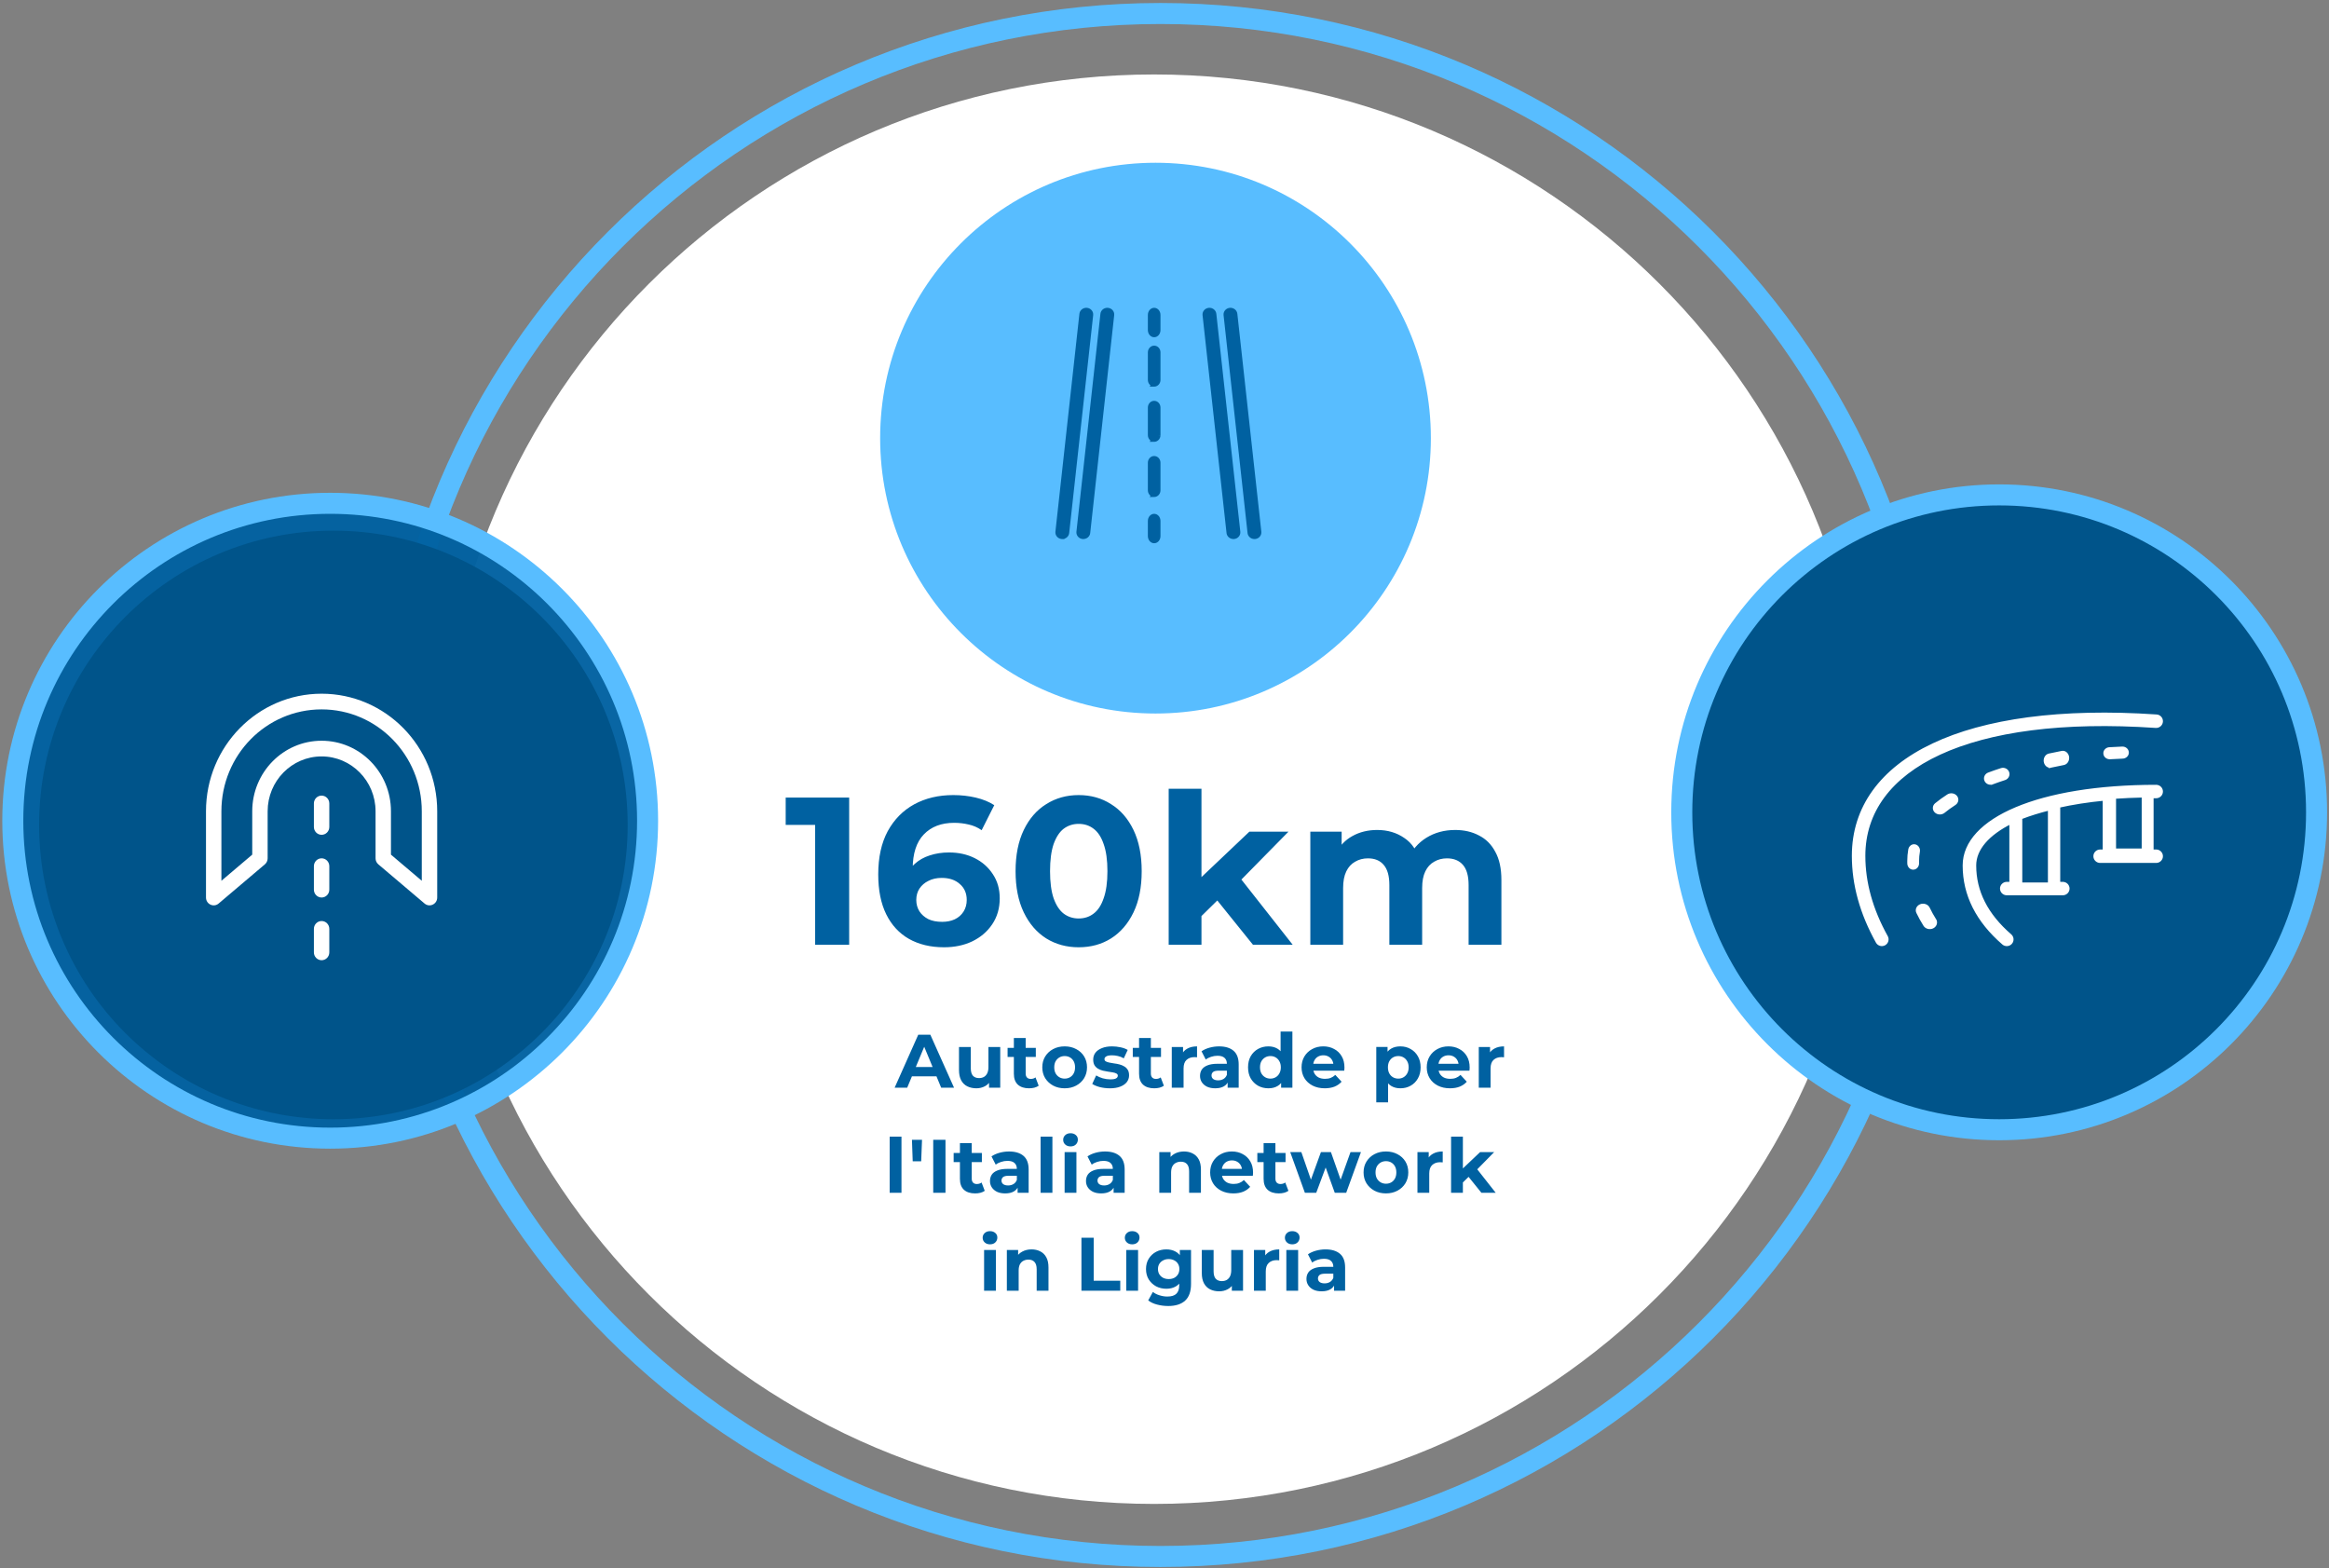
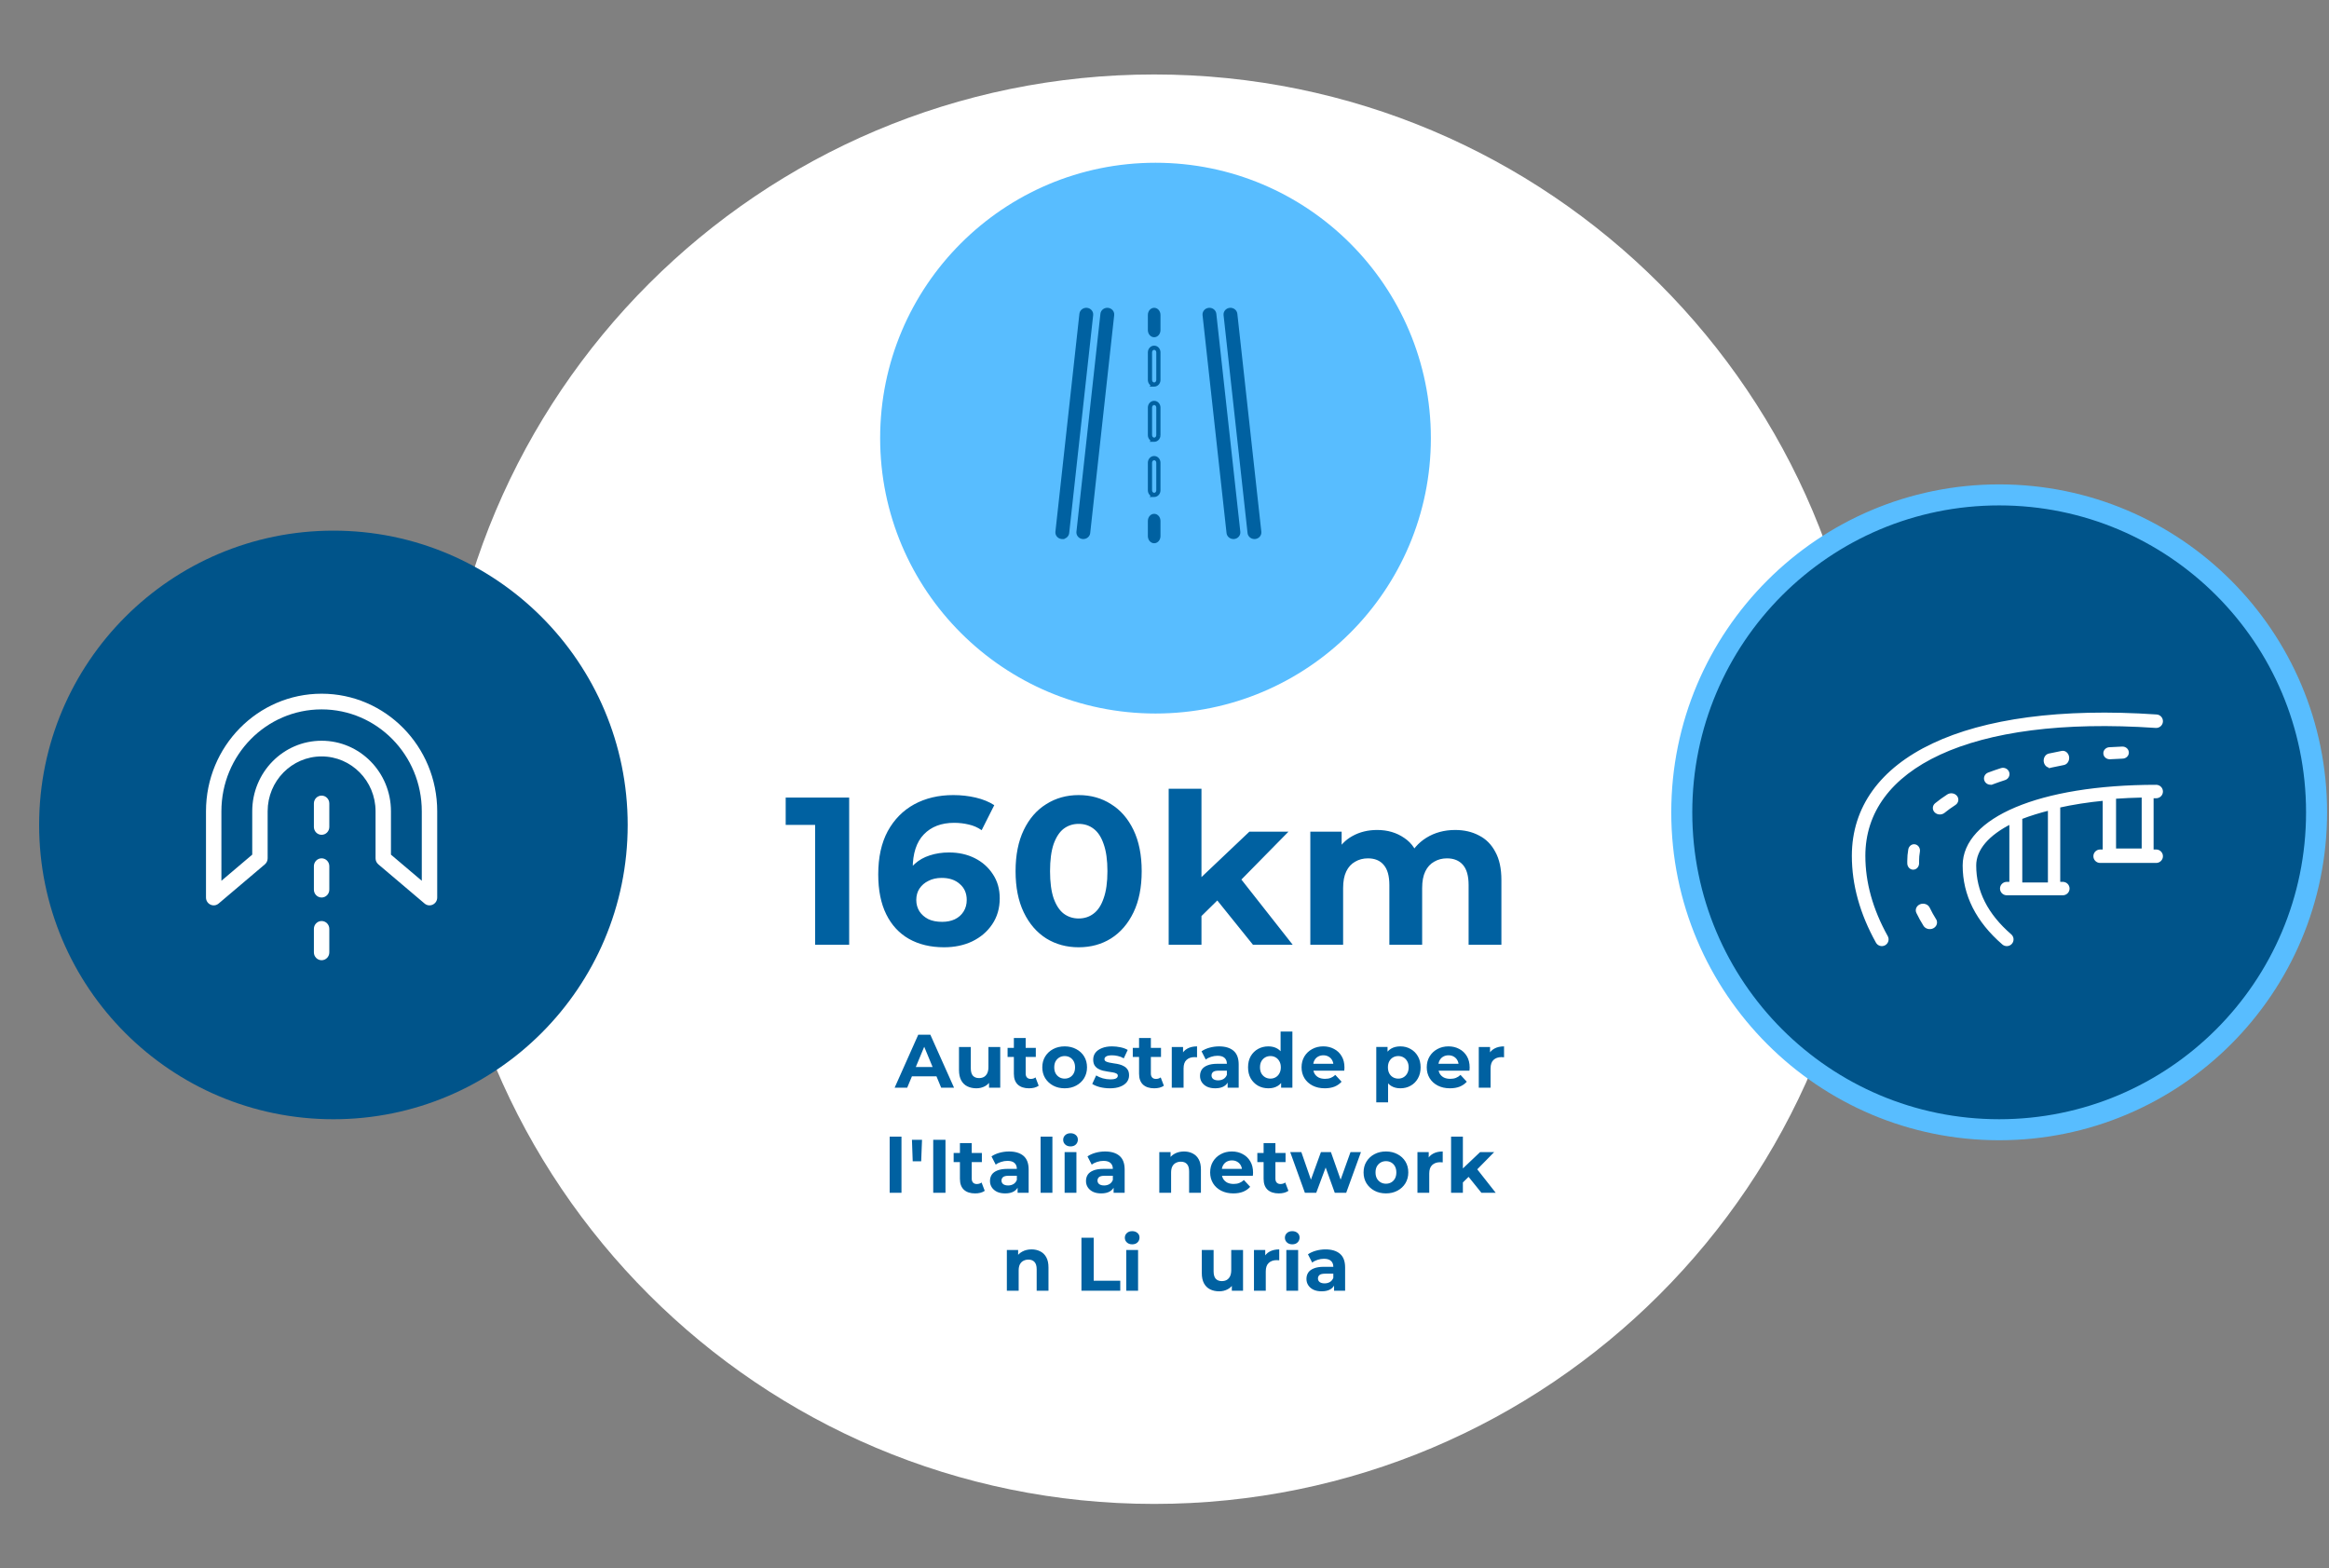
<svg xmlns="http://www.w3.org/2000/svg" fill="none" height="373" viewBox="0 0 554 373" width="554">
  <rect x="0" y="0" width="554" height="373" fill="#808080" stroke="none" />
  <clipPath id="a">
    <path d="m0 0h554v373h-554z" />
  </clipPath>
  <g clip-path="url(#a)">
    <path d="m274.543 357.712c93.888 0 170-76.112 170-170 0-93.888-76.112-170-170-170s-170 76.112-170 170c0 93.888 76.112 170 170 170z" fill="#fff" />
    <path d="m274.86 169.712c36.175 0 65.5-29.325 65.5-65.5 0-36.175-29.325-65.5-65.5-65.5s-65.5 29.325-65.5 65.5c0 36.175 29.325 65.5 65.5 65.5z" fill="#58bdff" />
    <path clip-rule="evenodd" d="m298.395 127.712c-.587.003-1.081-.419-1.141-.972l-5.706-51.835c-.062-.597.397-1.129 1.027-1.188.631-.059 1.193.375 1.256.972l5.706 51.835c.031.286-.06.572-.251.796-.194.224-.474.365-.776.392z" fill="#0061a1" fill-rule="evenodd" stroke="#0061a1" />
    <path clip-rule="evenodd" d="m293.395 127.712c-.587.003-1.081-.419-1.141-.972l-5.706-51.835c-.062-.597.397-1.129 1.027-1.188.631-.059 1.193.375 1.256.972l5.706 51.835c.031.286-.06.572-.251.796-.194.224-.474.365-.776.392z" fill="#0061a1" fill-rule="evenodd" stroke="#0061a1" />
    <path clip-rule="evenodd" d="m257.69 127.712h-.114c-.303-.027-.582-.167-.776-.392-.191-.224-.283-.51-.251-.796l5.705-51.834c.029-.286.177-.551.414-.734.237-.181.539-.267.842-.237.302.027.582.167.776.391.191.224.282.51.251.796l-5.706 51.834c-.06.553-.553.975-1.141.972z" fill="#0061a1" fill-rule="evenodd" stroke="#0061a1" />
    <path clip-rule="evenodd" d="m252.69 127.712h-.114c-.303-.027-.582-.168-.776-.392-.191-.224-.283-.51-.251-.796l5.706-51.835c.062-.597.624-1.031 1.255-.972.63.059 1.09.591 1.027 1.188l-5.706 51.835c-.06.553-.553.975-1.141.972z" fill="#0061a1" fill-rule="evenodd" stroke="#0061a1" />
    <path clip-rule="evenodd" d="m274.543 128.712c-.553 0-1-.537-1-1.2v-3.6c0-.663.447-1.2 1-1.2.552 0 1 .537 1 1.2v3.6c0 .318-.105.624-.293.849-.187.225-.442.351-.707.351z" fill="#0061a1" fill-rule="evenodd" stroke="#0061a1" />
-     <path clip-rule="evenodd" d="m274.543 117.712c-.553 0-1-.49-1-1.094v-6.562c0-.605.447-1.094 1-1.094.552 0 1 .489 1 1.094v6.562c0 .29-.105.569-.293.774-.187.205-.442.32-.707.32zm0-13.125c-.553 0-1-.49-1-1.094v-6.562c0-.604.447-1.094 1-1.094.552 0 1 .489 1 1.094v6.562c0 .29-.105.569-.293.774-.187.205-.442.32-.707.32zm0-13.125c-.553 0-1-.489-1-1.094v-6.562c0-.604.447-1.094 1-1.094.552 0 1 .489 1 1.094v6.562c0 .29-.105.569-.293.774-.187.205-.442.32-.707.32z" fill="#0061a1" fill-rule="evenodd" />
    <path d="m274.543 117.712.376.329.726-.829h-1.102zm0 0-.377-.329-.725.829h1.102zm0-13.125.376.329.726-.829h-1.102zm0 0-.377-.329-.725.829h1.102zm0-13.125.376.329.726-.829h-1.102zm0 0-.377-.329-.725.829h1.102zm0 25.75c-.235 0-.5-.223-.5-.594h-1c0 .837.63 1.594 1.5 1.594zm-.5-.594v-6.562h-1v6.562zm0-6.562c0-.372.265-.594.5-.594v-1c-.87 0-1.5.756-1.5 1.594zm.5-.594c.235 0 .5.222.5.594h1c0-.838-.63-1.594-1.5-1.594zm.5.594v6.562h1v-6.562zm0 6.562c0 .172-.063.329-.162.437l.738.674c.276-.302.424-.703.424-1.111zm-.162.437c-.097.106-.22.157-.338.157v1c.412 0 .799-.179 1.076-.483zm-.338-12.968c-.235 0-.5-.223-.5-.594h-1c0 .837.63 1.594 1.5 1.594zm-.5-.594v-6.562h-1v6.562zm0-6.562c0-.371.265-.594.5-.594v-1c-.87 0-1.5.756-1.5 1.594zm.5-.594c.235 0 .5.223.5.594h1c0-.837-.63-1.594-1.5-1.594zm.5.594v6.562h1v-6.562zm0 6.562c0 .172-.063.329-.162.437l.738.674c.276-.302.424-.703.424-1.111zm-.162.437c-.097.106-.22.157-.338.157v1c.412 0 .799-.179 1.076-.483zm-.338-12.968c-.235 0-.5-.223-.5-.594h-1c0 .837.63 1.594 1.5 1.594zm-.5-.594v-6.562h-1v6.562zm0-6.562c0-.371.265-.594.5-.594v-1c-.87 0-1.5.756-1.5 1.594zm.5-.594c.235 0 .5.223.5.594h1c0-.837-.63-1.594-1.5-1.594zm.5.594v6.562h1v-6.562zm0 6.562c0 .172-.063.328-.162.436l.738.675c.276-.302.424-.703.424-1.111zm-.162.436c-.097.106-.22.157-.338.157v1c.412 0 .799-.179 1.076-.482z" fill="#0061a1" />
    <path clip-rule="evenodd" d="m274.543 79.712c-.553 0-1-.537-1-1.2v-3.6c0-.663.447-1.2 1-1.2.552 0 1 .537 1 1.2v3.6c0 .318-.105.624-.293.849-.187.225-.442.351-.707.351z" fill="#0061a1" fill-rule="evenodd" stroke="#0061a1" />
-     <path d="m276.043 370.212c101.344 0 183.5-82.156 183.5-183.5 0-101.344-82.156-183.5-183.5-183.5s-183.5 82.156-183.5 183.5c0 101.344 82.156 183.5 183.5 183.5z" stroke="#58bdff" stroke-width="5" />
    <path d="m478.172 266.214c38.66 0 70-31.34 70-70s-31.34-70-70-70-70 31.34-70 70 31.34 70 70 70z" fill="#00548a" />
    <path d="m475.543 268.712c41.697 0 75.5-33.802 75.5-75.5 0-41.697-33.803-75.5-75.5-75.5s-75.5 33.803-75.5 75.5c0 41.698 33.803 75.5 75.5 75.5z" fill="#00548a" stroke="#58bdff" stroke-width="5" />
    <path clip-rule="evenodd" d="m500.673 202.556v-12.629c-4.053.388-7.767.974-11.102 1.725v18.6h1.111c.613 0 1.108.49 1.108 1.097 0 .609-.495 1.099-1.108 1.099h-13.327c-.612 0-1.111-.49-1.111-1.099 0-.607.499-1.097 1.111-1.097h1.111v-14.856c-5.754 2.845-8.883 6.486-8.883 10.459 0 6.262 2.811 11.83 8.503 16.758.463.4.509 1.094.106 1.553-.404.456-1.105.501-1.566.102-6.156-5.33-9.265-11.485-9.265-18.413 0-10.799 17.595-18.685 45.528-18.685.613 0 1.111.493 1.111 1.099 0 .607-.498 1.1-1.111 1.1-.372 0-.741 0-1.111.003v13.185h1.111c.613 0 1.111.493 1.111 1.099 0 .607-.498 1.1-1.111 1.1h-13.324c-.615 0-1.111-.494-1.111-1.1s.496-1.099 1.111-1.099zm-13.034-10.336c-2.538.625-4.84 1.341-6.899 2.134l-.198.108v15.938h7.097zm15.208-2.711v12.811h7.097v-13.13c-2.449.054-4.815.158-7.097.319zm-54.245 33.392c.297.532.106 1.204-.427 1.5-.537.296-1.21.105-1.506-.43-3.776-6.783-5.669-13.589-5.669-20.409 0-22.766 26.337-36.225 71.971-33.119.607.04 1.069.566 1.026 1.176-.04.609-.57 1.067-1.177 1.027-44.53-3.031-69.607 9.784-69.607 30.916 0 6.43 1.79 12.872 5.389 19.339zm11.511-3.993c.325.521.107 1.175-.487 1.46s-1.337.094-1.662-.427c-.619-.988-1.172-1.988-1.659-2.999-.262-.546.028-1.177.651-1.407.626-.23 1.343.025 1.608.57.452.945.971 1.878 1.549 2.803zm-4.118-13.58c.011.558-.386 1.019-.885 1.032-.502.01-.915-.433-.925-.991-.004-.192-.004-.383-.004-.576 0-.902.077-1.79.233-2.669.098-.547.574-.902 1.065-.795.49.11.81.641.712 1.189-.133.748-.201 1.506-.201 2.275 0 .178.002.357.005.535zm6.237-12.374c-.474.39-1.218.363-1.657-.056-.438-.422-.411-1.076.067-1.464.865-.705 1.805-1.388 2.827-2.045.524-.337 1.255-.235 1.64.227.381.462.266 1.108-.258 1.447-.946.612-1.82 1.242-2.619 1.891zm11.64-6.865c-.539.204-1.153-.046-1.367-.559-.214-.512.049-1.095.589-1.298.974-.366 1.977-.716 3.016-1.049.551-.177 1.148.103 1.335.626.185.523-.111 1.09-.662 1.268-1.003.322-1.975.659-2.911 1.012zm13.967-3.99c-.554.124-1.09-.305-1.195-.957-.108-.652.256-1.285.812-1.409 1-.227 2.018-.435 3.055-.628.559-.105 1.084.345 1.171 1 .087.658-.293 1.273-.852 1.379-1.013.189-2.013.394-2.991.615zm14.063-2.001c-.56.036-1.044-.354-1.08-.87-.037-.516.384-.959.944-.995 1.011-.06 2.031-.113 3.065-.152.56-.024 1.033.376 1.057.892.024.518-.411.951-.971.975-1.015.039-2.023.089-3.015.15z" fill="#fff" fill-rule="evenodd" />
    <path d="m500.673 202.556.001.5.499-.001v-.499zm0-12.629h.5v-.551l-.547.053zm-11.102 1.725-.109-.488-.391.088v.4zm0 18.6h-.5v.5h.5zm-11.105 0v.5h.5v-.5zm0-14.856h.5v-.805l-.722.357zm-.38 27.217-.328.378.001.001zm.106 1.553.374.331.001-.001zm33.586-34.794-.003-.5-.497.004v.496zm0 13.185h-.5v.5h.5zm-12.213 0v.5h.001zm-11.926-10.337h.5v-.638l-.62.153zm-6.899 2.134-.18-.467-.031.012-.029.016zm-.198.108-.24-.438-.26.142v.296zm0 15.938h-.5v.5h.5zm7.097 0v.5h.5v-.5zm15.208-8.08h-.5v.5h.5zm7.097 0v.5h.5v-.5zm0-13.13h.5v-.511l-.511.011zm-7.097.32h-.5v.536l.535-.037zm-54.245 33.391.437-.244-.279-.501-.459.346zm-.427 1.5.241.438.001-.001zm-1.506-.43.437-.242v-.001zm67.328-52.352-.499-.036v.003zm-65.395 51.282-.437.243.279.502.459-.346zm11.511-3.993-.449-.22-.122.25.147.235zm-1.549-2.803.451-.216-.001-.002zm1.549 2.803.449.22.122-.249-.147-.236zm-4.118-13.58.499-.011-.01-.489h-.489zm-.885 1.032.01.5h.003zm-.925-.991.5-.008v-.004zm.229-3.245-.492-.088v.001zm1.065-.795.109-.488h-.003zm.516 3.999-.5.006.006.494h.494zm6.237-12.374v-.5h-.179l-.138.113zm-1.657-.056-.347.36.002.001zm.067-1.464.314.389.002-.001zm4.467-1.818.385-.319-.001-.001zm-2.877 3.338v.5h.178l.138-.112zm11.64-6.865.409-.288-.223-.316-.362.136zm-.778-1.857-.176-.468h-.001zm3.016-1.049.153.477.001-.001zm1.335.626.472-.166-.001-.002zm-.662 1.268.153.476h.001zm-2.911 1.012-.408.289.223.316.362-.137zm13.967-3.99h.5v-.625l-.61.137zm-1.195-.957.494-.08-.001-.002zm.812-1.409.109.488.002-.001zm3.055-.628.091.492h.002zm.319 2.379.092.491h.001zm-2.991.615h-.5v.625l.61-.138zm14.063-2.001.033.499.467-.031v-.468zm-.136-1.865-.029-.499h-.003zm3.065-.152.018.5h.003zm.086 1.867.019.5h.003zm-3.015.15-.03-.499-.47.028v.471zm-.729 22.458v-12.629h-1v12.629zm-.547-13.127c-4.073.39-7.807.979-11.164 1.735l.219.976c3.312-.746 7.005-1.329 11.04-1.716zm-11.555 2.223v18.6h1v-18.6zm.5 19.1h1.111v-1h-1.111zm1.111 0c.342 0 .608.271.608.597h1c0-.887-.724-1.597-1.608-1.597zm.608.597c0 .329-.267.599-.608.599v1c.885 0 1.608-.71 1.608-1.599zm-.608.599h-13.327v1h13.327zm-13.327 0c-.342 0-.611-.272-.611-.599h-1c0 .891.728 1.599 1.611 1.599zm-.611-.599c0-.324.268-.597.611-.597v-1c-.882 0-1.611.708-1.611 1.597zm.611-.597h1.111v-1h-1.111zm1.611-.5v-14.856h-1v14.856zm-.722-15.304c-5.807 2.871-9.161 6.641-9.161 10.907h1c0-3.68 2.903-7.192 8.605-10.011zm-9.161 10.907c0 6.436 2.897 12.134 8.675 17.136l.655-.756c-5.605-4.853-8.33-10.291-8.33-16.38zm8.676 17.137c.252.217.278.592.057.844l.751.66c.586-.667.521-1.68-.155-2.262zm.058.843c-.221.25-.609.276-.864.055l-.655.756c.667.578 1.682.514 2.268-.149zm-.864.055c-6.067-5.254-9.092-11.278-9.092-18.035h-1c0 7.1 3.194 13.385 9.437 18.791zm-9.092-18.035c0-5.086 4.147-9.633 11.983-12.931 7.808-3.287 19.117-5.254 33.045-5.254v-1c-14.005 0-25.459 1.976-33.433 5.332-7.944 3.344-12.595 8.14-12.595 13.853zm45.028-18.185c.342 0 .611.274.611.599h1c0-.887-.727-1.599-1.611-1.599zm.611.599c0 .326-.269.6-.611.6v1c.884 0 1.611-.712 1.611-1.6zm-.611.6c-.372 0-.743 0-1.114.003l.007 1c.367-.003.735-.003 1.107-.003zm-1.611.503v13.185h1v-13.185zm.5 13.685h1.111v-1h-1.111zm1.111 0c.342 0 .611.274.611.599h1c0-.887-.727-1.599-1.611-1.599zm.611.599c0 .326-.269.6-.611.6v1c.884 0 1.611-.713 1.611-1.6zm-.611.6h-13.324v1h13.324zm-13.324 0c-.343 0-.611-.274-.611-.6h-1c0 .887.724 1.6 1.611 1.6zm-.611-.6c0-.326.268-.599.611-.599v-1c-.887 0-1.611.713-1.611 1.599zm.612-.599 1.108-.001-.001-1-1.108.001zm-12.047-11.322c-2.555.629-4.878 1.351-6.959 2.152l.36.934c2.036-.785 4.318-1.495 6.838-2.115zm-7.019 2.18-.198.109.48.877.198-.108zm-.458.547v15.938h1v-15.938zm.5 16.438h7.097v-1h-7.097zm7.597-.5v-18.18h-1v18.18zm14.208-20.89v12.81h1v-12.811zm.5 13.31h7.097v-1h-7.097zm7.597-.5v-13.13h-1v13.13zm-.511-13.63c-2.456.054-4.831.159-7.121.321l.07.998c2.273-.161 4.631-.265 7.073-.319zm-61.768 34.454c.163.291.058.658-.233.82l.485.874c.775-.43 1.053-1.407.622-2.181zm-.232.819c-.297.164-.665.057-.827-.234l-.874.484c.431.779 1.409 1.054 2.184.626zm-.827-.235c-3.74-6.72-5.606-13.442-5.606-20.166h-1c0 6.917 1.921 13.805 5.732 20.652zm-5.606-20.166c0-11.145 6.428-20.049 18.587-25.81 12.18-5.771 30.076-8.36 52.85-6.81l.068-.998c-22.861-1.556-40.95 1.031-53.346 6.904-12.418 5.884-19.159 15.092-19.159 26.714zm71.437-32.62c.332.022.585.31.561.641l.998.071c.062-.887-.61-1.652-1.493-1.71zm.561.644c-.021.33-.31.583-.646.561l-.066.998c.879.058 1.652-.605 1.71-1.494zm-.644.561c-22.308-1.518-39.804.926-51.746 6.442-11.962 5.524-18.395 14.162-18.395 24.973h1c0-10.321 6.105-18.657 17.814-24.065 11.729-5.418 29.036-7.865 51.259-6.352zm-70.141 31.415c0 6.527 1.818 13.052 5.452 19.582l.874-.486c-3.564-6.404-5.326-12.763-5.326-19.096zm16.976 15.611c.147.235.083.57-.279.744l.433.902c.826-.397 1.198-1.369.694-2.176zm-.279.744c-.39.187-.846.041-1.022-.241l-.848.53c.475.76 1.504.996 2.303.613zm-1.022-.241c-.61-.974-1.154-1.957-1.633-2.951l-.901.433c.495 1.028 1.057 2.045 1.686 3.049zm-1.633-2.951c-.114-.238-.018-.577.374-.721l-.346-.939c-.854.315-1.339 1.24-.929 2.093zm.373-.721c.421-.155.85.038.987.32l.899-.437c-.394-.81-1.4-1.127-2.231-.822zm.985.317c.461.963.989 1.913 1.576 2.852l.848-.53c-.57-.911-1.079-1.828-1.522-2.754zm-2.618-10.983c.007.334-.222.518-.398.522l.026 1c.823-.022 1.388-.761 1.371-1.543zm-.396.522c-.176.004-.408-.166-.414-.499l-1 .017c.013.783.607 1.499 1.435 1.482zm-.414-.503c-.004-.186-.004-.37-.004-.564h-1c0 .192 0 .389.004.589zm-.004-.564c0-.873.074-1.732.225-2.581l-.984-.175c-.162.908-.241 1.826-.241 2.756zm.225-2.581c.057-.318.3-.431.466-.394l.213-.977c-.814-.178-1.524.419-1.663 1.195zm.464-.395c.187.042.387.286.328.613l.985.176c.137-.768-.303-1.588-1.095-1.765zm.328.613c-.138.777-.208 1.565-.208 2.363h1c0-.739.065-1.468.193-2.188zm-.208 2.363c0 .181.002.365.005.541l.999-.013c-.002-.178-.004-.354-.004-.528zm6.425-12.226c-.281.232-.741.212-.994-.031l-.691.723c.623.596 1.652.63 2.32.081zm-.993-.029c-.221-.213-.211-.516.034-.715l-.629-.777c-.71.575-.755 1.581-.099 2.212zm.036-.716c.85-.693 1.775-1.366 2.782-2.013l-.541-.841c-1.038.667-1.993 1.362-2.873 2.079zm2.782-2.013c.322-.207.77-.131.984.126l.769-.639c-.554-.667-1.57-.794-2.294-.328zm.983.125c.176.214.148.52-.144.71l.544.839c.755-.489.957-1.476.371-2.186zm-.143.709c-.96.62-1.849 1.261-2.663 1.923l.631.776c.783-.636 1.642-1.256 2.575-1.859zm9.116-5.022c-.305.115-.626-.036-.73-.284l-.922.386c.325.778 1.23 1.126 2.005.834zm-.73-.284c-.098-.235.013-.527.304-.637l-.353-.936c-.788.297-1.203 1.169-.873 1.959zm.304-.637c.966-.363 1.962-.711 2.993-1.04l-.305-.953c-1.047.335-2.059.688-3.04 1.057zm2.994-1.041c.31-.1.62.066.71.319l.942-.337c-.284-.793-1.168-1.189-1.959-.933zm.71.317c.084.238-.042.527-.344.625l.307.952c.799-.258 1.264-1.102.98-1.91zm-.344.625c-1.011.324-1.99.664-2.934 1.02l.353.936c.927-.35 1.891-.684 2.887-1.004zm11.099-2.99c-.199.045-.519-.101-.591-.549l-.988.16c.139.857.89 1.568 1.798 1.365zm-.592-.551c-.075-.456.192-.787.428-.839l-.217-.976c-.877.195-1.338 1.132-1.197 1.979zm.43-.84c.993-.225 2.004-.432 3.035-.623l-.182-.983c-1.043.193-2.067.403-3.074.631zm3.037-.623c.203-.039.522.122.582.574l.992-.131c-.114-.858-.844-1.599-1.76-1.426zm.582.574c.062.464-.213.777-.449.822l.186.982c.883-.167 1.367-1.083 1.255-1.935zm-.448.821c-1.018.191-2.024.397-3.009.619l.22.975c.972-.219 1.966-.422 2.973-.611zm11.132-1.393c-.324.021-.535-.202-.55-.407l-.997.071c.059.827.815 1.385 1.612 1.334zm-.55-.407c-.014-.2.155-.439.479-.46l-.065-.998c-.796.051-1.47.698-1.411 1.529zm.476-.46c1.008-.06 2.024-.113 3.053-.151l-.037-1c-1.038.039-2.063.092-3.075.153zm3.056-.151c.324-.014.527.211.536.414l.999-.045c-.037-.828-.781-1.403-1.578-1.368zm.536.414c.01.202-.168.44-.492.454l.043.999c.795-.034 1.486-.664 1.448-1.498zm-.49.454c-1.019.038-2.031.089-3.026.15l.061.998c.988-.06 1.992-.111 3.003-.149z" fill="#fff" />
-     <path d="m78.543 270.712c41.697 0 75.5-33.802 75.5-75.5 0-41.697-33.803-75.5-75.5-75.5-41.697 0-75.5 33.803-75.5 75.5 0 41.698 33.802 75.5 75.5 75.5z" fill="#0061a1" fill-opacity=".963" stroke="#58bdff" stroke-width="5" />
    <path d="m79.308 266.215c38.66 0 70-31.34 70-70s-31.34-70-70-70c-38.66 0-70 31.34-70 70s31.34 70 70 70z" fill="#00548a" />
    <path clip-rule="evenodd" d="m52.007 214.907c-1.196 1.013-3.007.149-3.007-1.433v-20.508c0-15.444 12.311-27.966 27.5-27.966s27.5 12.522 27.5 27.966v20.508c0 1.582-1.812 2.446-3.007 1.433l-10.999-9.322c-.419-.355-.66-.88-.66-1.432v-11.187c0-7.208-5.746-13.049-12.835-13.049-7.088 0-12.835 5.841-12.835 13.049v11.187c0 .552-.241 1.077-.66 1.432zm.66-5.413 7.334-6.215v-10.313c0-9.266 7.385-16.779 16.499-16.779s16.499 7.513 16.499 16.779v10.313l7.334 6.215v-16.528c0-13.386-10.67-24.236-23.833-24.236s-23.833 10.85-23.833 24.236zm25.667 17.031c0 1.03-.821 1.865-1.833 1.865-1.013 0-1.833-.835-1.833-1.865v-5.593c0-1.03.821-1.865 1.833-1.865 1.013 0 1.833.835 1.833 1.865zm0-14.913c0 1.027-.821 1.862-1.833 1.862-1.013 0-1.833-.835-1.833-1.862v-5.594c0-1.03.821-1.865 1.833-1.865 1.013 0 1.833.835 1.833 1.865zm0-14.917c0 1.03-.821 1.865-1.833 1.865-1.013 0-1.833-.835-1.833-1.865v-5.593c0-1.03.821-1.865 1.833-1.865 1.013 0 1.833.835 1.833 1.865z" fill="#fff" fill-rule="evenodd" />
    <g fill="#0061a1">
      <path d="m193.893 224.712v-32l3.5 3.5h-10.5v-6.5h15.1v35zm30.663.6c-3.2 0-5.983-.667-8.35-2-2.333-1.333-4.133-3.283-5.4-5.85s-1.9-5.733-1.9-9.5c0-4.033.75-7.45 2.25-10.25 1.533-2.8 3.633-4.933 6.3-6.4 2.7-1.467 5.8-2.2 9.3-2.2 1.867 0 3.65.2 5.35.6s3.167 1 4.4 1.8l-3 5.95c-.967-.667-2-1.117-3.1-1.35-1.1-.267-2.25-.4-3.45-.4-3.033 0-5.433.917-7.2 2.75s-2.65 4.55-2.65 8.15v2c.033.733.133 1.467.3 2.2l-2.25-2.1c.633-1.3 1.45-2.383 2.45-3.25 1-.9 2.183-1.567 3.55-2 1.4-.467 2.933-.7 4.6-.7 2.267 0 4.3.45 6.1 1.35s3.233 2.167 4.3 3.8c1.1 1.633 1.65 3.55 1.65 5.75 0 2.367-.6 4.433-1.8 6.2-1.167 1.733-2.75 3.083-4.75 4.05-1.967.933-4.2 1.4-6.7 1.4zm-.45-6.05c1.133 0 2.133-.2 3-.6.9-.433 1.6-1.05 2.1-1.85s.75-1.717.75-2.75c0-1.6-.55-2.867-1.65-3.8-1.067-.967-2.5-1.45-4.3-1.45-1.2 0-2.25.233-3.15.7-.9.433-1.617 1.05-2.15 1.85-.5.767-.75 1.667-.75 2.7 0 1 .25 1.9.75 2.7.5.767 1.2 1.383 2.1 1.85.9.433 2 .65 3.3.65zm32.469 6.05c-2.866 0-5.433-.7-7.7-2.1-2.266-1.433-4.05-3.5-5.35-6.2s-1.95-5.967-1.95-9.8.65-7.1 1.95-9.8 3.084-4.75 5.35-6.15c2.267-1.433 4.834-2.15 7.7-2.15 2.9 0 5.467.717 7.7 2.15 2.267 1.4 4.05 3.45 5.35 6.15s1.95 5.967 1.95 9.8-.65 7.1-1.95 9.8-3.083 4.767-5.35 6.2c-2.233 1.4-4.8 2.1-7.7 2.1zm0-6.85c1.367 0 2.55-.383 3.55-1.15 1.034-.767 1.834-1.983 2.4-3.65.6-1.667.9-3.817.9-6.45s-.3-4.783-.9-6.45c-.566-1.667-1.366-2.883-2.4-3.65-1-.767-2.183-1.15-3.55-1.15-1.333 0-2.516.383-3.55 1.15-1 .767-1.8 1.983-2.4 3.65-.566 1.667-.85 3.817-.85 6.45s.284 4.783.85 6.45c.6 1.667 1.4 2.883 2.4 3.65 1.034.767 2.217 1.15 3.55 1.15zm27.869.75.2-9.5 12.55-11.9h9.3l-12.05 12.25-4.05 3.3zm-6.45 5.5v-37.1h7.8v37.1zm20.05 0-9.1-11.3 4.9-6.05 13.65 17.35zm48.095-27.3c2.133 0 4.017.433 5.65 1.3 1.667.833 2.967 2.133 3.9 3.9.967 1.733 1.45 3.967 1.45 6.7v15.4h-7.8v-14.2c0-2.167-.45-3.767-1.35-4.8s-2.167-1.55-3.8-1.55c-1.133 0-2.15.267-3.05.8-.9.5-1.6 1.267-2.1 2.3s-.75 2.35-.75 3.95v13.5h-7.8v-14.2c0-2.167-.45-3.767-1.35-4.8-.867-1.033-2.117-1.55-3.75-1.55-1.133 0-2.15.267-3.05.8-.9.5-1.6 1.267-2.1 2.3s-.75 2.35-.75 3.95v13.5h-7.8v-26.9h7.45v7.35l-1.4-2.15c.933-1.833 2.25-3.217 3.95-4.15 1.733-.967 3.7-1.45 5.9-1.45 2.467 0 4.617.633 6.45 1.9 1.867 1.233 3.1 3.133 3.7 5.7l-2.75-.75c.9-2.1 2.333-3.767 4.3-5 2-1.233 4.283-1.85 6.85-1.85z" />
      <path d="m212.807 258.712 5.616-12.6h2.88l5.634 12.6h-3.06l-4.608-11.124h1.152l-4.626 11.124zm2.808-2.7.774-2.214h6.48l.792 2.214zm16.641 2.844c-.804 0-1.524-.156-2.16-.468-.624-.312-1.11-.786-1.458-1.422-.348-.648-.522-1.47-.522-2.466v-5.472h2.808v5.058c0 .804.168 1.398.504 1.782.348.372.834.558 1.458.558.432 0 .816-.09 1.152-.27.336-.192.6-.48.792-.864.192-.396.288-.888.288-1.476v-4.788h2.808v9.684h-2.664v-2.664l.486.774c-.324.672-.804 1.182-1.44 1.53-.624.336-1.308.504-2.052.504zm12.532 0c-1.14 0-2.028-.288-2.664-.864-.636-.588-.954-1.458-.954-2.61v-8.496h2.808v8.46c0 .408.108.726.324.954.216.216.51.324.882.324.444 0 .822-.12 1.134-.36l.756 1.98c-.288.204-.636.36-1.044.468-.396.096-.81.144-1.242.144zm-5.112-7.452v-2.16h6.714v2.16zm13.583 7.452c-1.032 0-1.95-.216-2.754-.648-.792-.432-1.422-1.02-1.89-1.764-.456-.756-.684-1.614-.684-2.574 0-.972.228-1.83.684-2.574.468-.756 1.098-1.344 1.89-1.764.804-.432 1.722-.648 2.754-.648 1.02 0 1.932.216 2.736.648.804.42 1.434 1.002 1.89 1.746s.684 1.608.684 2.592c0 .96-.228 1.818-.684 2.574-.456.744-1.086 1.332-1.89 1.764s-1.716.648-2.736.648zm0-2.304c.468 0 .888-.108 1.26-.324s.666-.522.882-.918c.216-.408.324-.888.324-1.44 0-.564-.108-1.044-.324-1.44s-.51-.702-.882-.918-.792-.324-1.26-.324-.888.108-1.26.324-.672.522-.9.918c-.216.396-.324.876-.324 1.44 0 .552.108 1.032.324 1.44.228.396.528.702.9.918s.792.324 1.26.324zm10.745 2.304c-.828 0-1.626-.096-2.394-.288-.756-.204-1.356-.456-1.8-.756l.936-2.016c.444.276.966.504 1.566.684.612.168 1.212.252 1.8.252.648 0 1.104-.078 1.368-.234.276-.156.414-.372.414-.648 0-.228-.108-.396-.324-.504-.204-.12-.48-.21-.828-.27s-.732-.12-1.152-.18c-.408-.06-.822-.138-1.242-.234-.42-.108-.804-.264-1.152-.468s-.63-.48-.846-.828c-.204-.348-.306-.798-.306-1.35 0-.612.174-1.152.522-1.62.36-.468.876-.834 1.548-1.098.672-.276 1.476-.414 2.412-.414.66 0 1.332.072 2.016.216s1.254.354 1.71.63l-.936 1.998c-.468-.276-.942-.462-1.422-.558-.468-.108-.924-.162-1.368-.162-.624 0-1.08.084-1.368.252s-.432.384-.432.648c0 .24.102.42.306.54.216.12.498.216.846.288s.726.138 1.134.198c.42.048.84.126 1.26.234s.798.264 1.134.468c.348.192.63.462.846.81.216.336.324.78.324 1.332 0 .6-.18 1.134-.54 1.602-.36.456-.882.816-1.566 1.08-.672.264-1.494.396-2.466.396zm10.564 0c-1.14 0-2.028-.288-2.664-.864-.636-.588-.954-1.458-.954-2.61v-8.496h2.808v8.46c0 .408.108.726.324.954.216.216.51.324.882.324.444 0 .822-.12 1.134-.36l.756 1.98c-.288.204-.636.36-1.044.468-.396.096-.81.144-1.242.144zm-5.112-7.452v-2.16h6.714v2.16zm9.275 7.308v-9.684h2.682v2.736l-.378-.792c.288-.684.75-1.2 1.386-1.548.636-.36 1.41-.54 2.322-.54v2.592c-.12-.012-.228-.018-.324-.018-.096-.012-.198-.018-.306-.018-.768 0-1.392.222-1.872.666-.468.432-.702 1.11-.702 2.034v4.572zm13.289 0v-1.89l-.18-.414v-3.384c0-.6-.186-1.068-.558-1.404-.36-.336-.918-.504-1.674-.504-.516 0-1.026.084-1.53.252-.492.156-.912.372-1.26.648l-1.008-1.962c.528-.372 1.164-.66 1.908-.864s1.5-.306 2.268-.306c1.476 0 2.622.348 3.438 1.044s1.224 1.782 1.224 3.258v5.526zm-2.952.144c-.756 0-1.404-.126-1.944-.378-.54-.264-.954-.618-1.242-1.062s-.432-.942-.432-1.494c0-.576.138-1.08.414-1.512.288-.432.738-.768 1.35-1.008.612-.252 1.41-.378 2.394-.378h2.574v1.638h-2.268c-.66 0-1.116.108-1.368.324-.24.216-.36.486-.36.81 0 .36.138.648.414.864.288.204.678.306 1.17.306.468 0 .888-.108 1.26-.324.372-.228.642-.558.81-.99l.432 1.296c-.204.624-.576 1.098-1.116 1.422s-1.236.486-2.088.486zm12.649 0c-.912 0-1.734-.204-2.466-.612-.732-.42-1.314-1.002-1.746-1.746-.42-.744-.63-1.62-.63-2.628 0-1.02.21-1.902.63-2.646.432-.744 1.014-1.32 1.746-1.728s1.554-.612 2.466-.612c.816 0 1.53.18 2.142.54s1.086.906 1.422 1.638.504 1.668.504 2.808c0 1.128-.162 2.064-.486 2.808-.324.732-.792 1.278-1.404 1.638-.6.36-1.326.54-2.178.54zm.486-2.304c.456 0 .87-.108 1.242-.324s.666-.522.882-.918c.228-.408.342-.888.342-1.44 0-.564-.114-1.044-.342-1.44-.216-.396-.51-.702-.882-.918s-.786-.324-1.242-.324c-.468 0-.888.108-1.26.324s-.672.522-.9.918c-.216.396-.324.876-.324 1.44 0 .552.108 1.032.324 1.44.228.396.528.702.9.918s.792.324 1.26.324zm2.538 2.16v-1.98l.054-2.88-.18-2.862v-5.634h2.808v13.356zm10.387.144c-1.104 0-2.076-.216-2.916-.648-.828-.432-1.47-1.02-1.926-1.764-.456-.756-.684-1.614-.684-2.574 0-.972.222-1.83.666-2.574.456-.756 1.074-1.344 1.854-1.764.78-.432 1.662-.648 2.646-.648.948 0 1.8.204 2.556.612.768.396 1.374.972 1.818 1.728.444.744.666 1.638.666 2.682 0 .108-.006.234-.018.378-.012.132-.024.258-.036.378h-7.866v-1.638h6.39l-1.08.486c0-.504-.102-.942-.306-1.314s-.486-.66-.846-.864c-.36-.216-.78-.324-1.26-.324s-.906.108-1.278.324c-.36.204-.642.498-.846.882-.204.372-.306.816-.306 1.332v.432c0 .528.114.996.342 1.404.24.396.57.702.99.918.432.204.936.306 1.512.306.516 0 .966-.078 1.35-.234.396-.156.756-.39 1.08-.702l1.494 1.62c-.444.504-1.002.894-1.674 1.17-.672.264-1.446.396-2.322.396zm17.971 0c-.816 0-1.53-.18-2.142-.54s-1.092-.906-1.44-1.638c-.336-.744-.504-1.68-.504-2.808 0-1.14.162-2.076.486-2.808s.792-1.278 1.404-1.638 1.344-.54 2.196-.54c.912 0 1.728.21 2.448.63.732.408 1.308.984 1.728 1.728.432.744.648 1.62.648 2.628 0 1.02-.216 1.902-.648 2.646-.42.744-.996 1.32-1.728 1.728-.72.408-1.536.612-2.448.612zm-5.724 3.348v-13.176h2.682v1.98l-.054 2.88.18 2.862v5.454zm5.238-5.652c.468 0 .882-.108 1.242-.324.372-.216.666-.522.882-.918.228-.408.342-.888.342-1.44 0-.564-.114-1.044-.342-1.44-.216-.396-.51-.702-.882-.918-.36-.216-.774-.324-1.242-.324s-.888.108-1.26.324-.666.522-.882.918-.324.876-.324 1.44c0 .552.108 1.032.324 1.44.216.396.51.702.882.918s.792.324 1.26.324zm12.296 2.304c-1.104 0-2.076-.216-2.916-.648-.828-.432-1.47-1.02-1.926-1.764-.456-.756-.684-1.614-.684-2.574 0-.972.222-1.83.666-2.574.456-.756 1.074-1.344 1.854-1.764.78-.432 1.662-.648 2.646-.648.948 0 1.8.204 2.556.612.768.396 1.374.972 1.818 1.728.444.744.666 1.638.666 2.682 0 .108-.006.234-.018.378-.012.132-.024.258-.036.378h-7.866v-1.638h6.39l-1.08.486c0-.504-.102-.942-.306-1.314s-.486-.66-.846-.864c-.36-.216-.78-.324-1.26-.324s-.906.108-1.278.324c-.36.204-.642.498-.846.882-.204.372-.306.816-.306 1.332v.432c0 .528.114.996.342 1.404.24.396.57.702.99.918.432.204.936.306 1.512.306.516 0 .966-.078 1.35-.234.396-.156.756-.39 1.08-.702l1.494 1.62c-.444.504-1.002.894-1.674 1.17-.672.264-1.446.396-2.322.396zm6.849-.144v-9.684h2.682v2.736l-.378-.792c.288-.684.75-1.2 1.386-1.548.636-.36 1.41-.54 2.322-.54v2.592c-.12-.012-.228-.018-.324-.018-.096-.012-.198-.018-.306-.018-.768 0-1.392.222-1.872.666-.468.432-.702 1.11-.702 2.034v4.572zm-140.131 25v-13.356h2.808v13.356zm5.48-7.488-.18-5.112h2.394l-.198 5.112zm4.88 7.488v-12.6h2.916v12.6zm9.969.144c-1.14 0-2.028-.288-2.664-.864-.636-.588-.954-1.458-.954-2.61v-8.496h2.808v8.46c0 .408.108.726.324.954.216.216.51.324.882.324.444 0 .822-.12 1.134-.36l.756 1.98c-.288.204-.636.36-1.044.468-.396.096-.81.144-1.242.144zm-5.112-7.452v-2.16h6.714v2.16zm15.214 7.308v-1.89l-.18-.414v-3.384c0-.6-.186-1.068-.558-1.404-.36-.336-.918-.504-1.674-.504-.516 0-1.026.084-1.53.252-.492.156-.912.372-1.26.648l-1.008-1.962c.528-.372 1.164-.66 1.908-.864s1.5-.306 2.268-.306c1.476 0 2.622.348 3.438 1.044s1.224 1.782 1.224 3.258v5.526zm-2.952.144c-.756 0-1.404-.126-1.944-.378-.54-.264-.954-.618-1.242-1.062s-.432-.942-.432-1.494c0-.576.138-1.08.414-1.512.288-.432.738-.768 1.35-1.008.612-.252 1.41-.378 2.394-.378h2.574v1.638h-2.268c-.66 0-1.116.108-1.368.324-.24.216-.36.486-.36.81 0 .36.138.648.414.864.288.204.678.306 1.17.306.468 0 .888-.108 1.26-.324.372-.228.642-.558.81-.99l.432 1.296c-.204.624-.576 1.098-1.116 1.422s-1.236.486-2.088.486zm8.421-.144v-13.356h2.808v13.356zm5.714 0v-9.684h2.808v9.684zm1.404-11.034c-.516 0-.936-.15-1.26-.45s-.486-.672-.486-1.116.162-.816.486-1.116.744-.45 1.26-.45.936.144 1.26.432c.324.276.486.636.486 1.08 0 .468-.162.858-.486 1.17-.312.3-.732.45-1.26.45zm10.25 11.034v-1.89l-.18-.414v-3.384c0-.6-.186-1.068-.558-1.404-.36-.336-.918-.504-1.674-.504-.516 0-1.026.084-1.53.252-.492.156-.912.372-1.26.648l-1.008-1.962c.528-.372 1.164-.66 1.908-.864s1.5-.306 2.268-.306c1.476 0 2.622.348 3.438 1.044s1.224 1.782 1.224 3.258v5.526zm-2.952.144c-.756 0-1.404-.126-1.944-.378-.54-.264-.954-.618-1.242-1.062s-.432-.942-.432-1.494c0-.576.138-1.08.414-1.512.288-.432.738-.768 1.35-1.008.612-.252 1.41-.378 2.394-.378h2.574v1.638h-2.268c-.66 0-1.116.108-1.368.324-.24.216-.36.486-.36.81 0 .36.138.648.414.864.288.204.678.306 1.17.306.468 0 .888-.108 1.26-.324.372-.228.642-.558.81-.99l.432 1.296c-.204.624-.576 1.098-1.116 1.422s-1.236.486-2.088.486zm19.705-9.972c.768 0 1.452.156 2.052.468.612.3 1.092.768 1.44 1.404.348.624.522 1.428.522 2.412v5.544h-2.808v-5.112c0-.78-.174-1.356-.522-1.728-.336-.372-.816-.558-1.44-.558-.444 0-.846.096-1.206.288-.348.18-.624.462-.828.846-.192.384-.288.876-.288 1.476v4.788h-2.808v-9.684h2.682v2.682l-.504-.81c.348-.648.846-1.146 1.494-1.494s1.386-.522 2.214-.522zm11.736 9.972c-1.104 0-2.076-.216-2.916-.648-.828-.432-1.47-1.02-1.926-1.764-.456-.756-.684-1.614-.684-2.574 0-.972.222-1.83.666-2.574.456-.756 1.074-1.344 1.854-1.764.78-.432 1.662-.648 2.646-.648.948 0 1.8.204 2.556.612.768.396 1.374.972 1.818 1.728.444.744.666 1.638.666 2.682 0 .108-.006.234-.018.378-.012.132-.024.258-.036.378h-7.866v-1.638h6.39l-1.08.486c0-.504-.102-.942-.306-1.314s-.486-.66-.846-.864c-.36-.216-.78-.324-1.26-.324s-.906.108-1.278.324c-.36.204-.642.498-.846.882-.204.372-.306.816-.306 1.332v.432c0 .528.114.996.342 1.404.24.396.57.702.99.918.432.204.936.306 1.512.306.516 0 .966-.078 1.35-.234.396-.156.756-.39 1.08-.702l1.494 1.62c-.444.504-1.002.894-1.674 1.17-.672.264-1.446.396-2.322.396zm10.809 0c-1.14 0-2.028-.288-2.664-.864-.636-.588-.954-1.458-.954-2.61v-8.496h2.808v8.46c0 .408.108.726.324.954.216.216.51.324.882.324.444 0 .822-.12 1.134-.36l.756 1.98c-.288.204-.636.36-1.044.468-.396.096-.81.144-1.242.144zm-5.112-7.452v-2.16h6.714v2.16zm11.313 7.308-3.492-9.684h2.646l2.898 8.334h-1.26l3.024-8.334h2.376l2.934 8.334h-1.26l2.988-8.334h2.484l-3.51 9.684h-2.718l-2.574-7.146h.828l-2.664 7.146zm19.288.144c-1.032 0-1.95-.216-2.754-.648-.792-.432-1.422-1.02-1.89-1.764-.456-.756-.684-1.614-.684-2.574 0-.972.228-1.83.684-2.574.468-.756 1.098-1.344 1.89-1.764.804-.432 1.722-.648 2.754-.648 1.02 0 1.932.216 2.736.648.804.42 1.434 1.002 1.89 1.746s.684 1.608.684 2.592c0 .96-.228 1.818-.684 2.574-.456.744-1.086 1.332-1.89 1.764s-1.716.648-2.736.648zm0-2.304c.468 0 .888-.108 1.26-.324s.666-.522.882-.918c.216-.408.324-.888.324-1.44 0-.564-.108-1.044-.324-1.44s-.51-.702-.882-.918-.792-.324-1.26-.324-.888.108-1.26.324-.672.522-.9.918c-.216.396-.324.876-.324 1.44 0 .552.108 1.032.324 1.44.228.396.528.702.9.918s.792.324 1.26.324zm7.487 2.16v-9.684h2.682v2.736l-.378-.792c.288-.684.75-1.2 1.386-1.548.636-.36 1.41-.54 2.322-.54v2.592c-.12-.012-.228-.018-.324-.018-.096-.012-.198-.018-.306-.018-.768 0-1.392.222-1.872.666-.468.432-.702 1.11-.702 2.034v4.572zm10.321-1.98.072-3.42 4.518-4.284h3.348l-4.338 4.41-1.458 1.188zm-2.322 1.98v-13.356h2.808v13.356zm7.218 0-3.276-4.068 1.764-2.178 4.914 6.246z" />
      <path d="m317.336 307v-1.89l-.18-.414v-3.384c0-.6-.186-1.068-.558-1.404-.36-.336-.918-.504-1.674-.504-.516 0-1.026.084-1.53.252-.492.156-.912.372-1.26.648l-1.008-1.962c.528-.372 1.164-.66 1.908-.864s1.5-.306 2.268-.306c1.476 0 2.622.348 3.438 1.044s1.224 1.782 1.224 3.258v5.526zm-2.952.144c-.756 0-1.404-.126-1.944-.378-.54-.264-.954-.618-1.242-1.062s-.432-.942-.432-1.494c0-.576.138-1.08.414-1.512.288-.432.738-.768 1.35-1.008.612-.252 1.41-.378 2.394-.378h2.574v1.638h-2.268c-.66 0-1.116.108-1.368.324-.24.216-.36.486-.36.81 0 .36.138.648.414.864.288.204.678.306 1.17.306.468 0 .888-.108 1.26-.324.372-.228.642-.558.81-.99l.432 1.296c-.204.624-.576 1.098-1.116 1.422s-1.236.486-2.088.486z" />
      <path d="m305.982 307v-9.684h2.808v9.684zm1.404-11.034c-.516 0-.936-.15-1.26-.45s-.486-.672-.486-1.116.162-.816.486-1.116.744-.45 1.26-.45.936.144 1.26.432c.324.276.486.636.486 1.08 0 .468-.162.858-.486 1.17-.312.3-.732.45-1.26.45z" />
      <path d="m298.282 307v-9.684h2.682v2.736l-.378-.792c.288-.684.75-1.2 1.386-1.548.636-.36 1.41-.54 2.322-.54v2.592c-.12-.012-.228-.018-.324-.018-.096-.012-.198-.018-.306-.018-.768 0-1.392.222-1.872.666-.468.432-.702 1.11-.702 2.034v4.572z" />
      <path d="m290.011 307.144c-.804 0-1.524-.156-2.16-.468-.624-.312-1.11-.786-1.458-1.422-.348-.648-.522-1.47-.522-2.466v-5.472h2.808v5.058c0 .804.168 1.398.504 1.782.348.372.834.558 1.458.558.432 0 .816-.09 1.152-.27.336-.192.6-.48.792-.864.192-.396.288-.888.288-1.476v-4.788h2.808v9.684h-2.664v-2.664l.486.774c-.324.672-.804 1.182-1.44 1.53-.624.336-1.308.504-2.052.504z" />
-       <path d="m277.875 310.636c-.912 0-1.794-.114-2.646-.342-.84-.216-1.542-.546-2.106-.99l1.116-2.016c.408.336.924.6 1.548.792.636.204 1.26.306 1.872.306.996 0 1.716-.222 2.16-.666.456-.444.684-1.104.684-1.98v-1.458l.18-2.43-.036-2.448v-2.088h2.664v8.064c0 1.8-.468 3.126-1.404 3.978s-2.28 1.278-4.032 1.278zm-.432-4.104c-.9 0-1.716-.192-2.448-.576-.72-.396-1.302-.942-1.746-1.638-.432-.708-.648-1.53-.648-2.466 0-.948.216-1.77.648-2.466.444-.708 1.026-1.254 1.746-1.638.732-.384 1.548-.576 2.448-.576.816 0 1.536.168 2.16.504.624.324 1.11.834 1.458 1.53.348.684.522 1.566.522 2.646 0 1.068-.174 1.95-.522 2.646-.348.684-.834 1.194-1.458 1.53s-1.344.504-2.16.504zm.558-2.304c.492 0 .93-.096 1.314-.288.384-.204.684-.486.9-.846s.324-.774.324-1.242c0-.48-.108-.894-.324-1.242-.216-.36-.516-.636-.9-.828-.384-.204-.822-.306-1.314-.306s-.93.102-1.314.306c-.384.192-.69.468-.918.828-.216.348-.324.762-.324 1.242 0 .468.108.882.324 1.242.228.36.534.642.918.846.384.192.822.288 1.314.288z" />
      <path d="m267.907 307v-9.684h2.808v9.684zm1.404-11.034c-.516 0-.936-.15-1.26-.45s-.486-.672-.486-1.116.162-.816.486-1.116.744-.45 1.26-.45.936.144 1.26.432c.324.276.486.636.486 1.08 0 .468-.162.858-.486 1.17-.312.3-.732.45-1.26.45z" />
      <path d="m257.242 307v-12.6h2.916v10.224h6.318v2.376z" />
      <path d="m245.387 297.172c.768 0 1.452.156 2.052.468.612.3 1.092.768 1.44 1.404.348.624.522 1.428.522 2.412v5.544h-2.808v-5.112c0-.78-.174-1.356-.522-1.728-.336-.372-.816-.558-1.44-.558-.444 0-.846.096-1.206.288-.348.18-.624.462-.828.846-.192.384-.288.876-.288 1.476v4.788h-2.808v-9.684h2.682v2.682l-.504-.81c.348-.648.846-1.146 1.494-1.494s1.386-.522 2.214-.522z" />
-       <path d="m234.087 307v-9.684h2.808v9.684zm1.404-11.034c-.516 0-.936-.15-1.26-.45s-.486-.672-.486-1.116.162-.816.486-1.116.744-.45 1.26-.45.936.144 1.26.432c.324.276.486.636.486 1.08 0 .468-.162.858-.486 1.17-.312.3-.732.45-1.26.45z" />
    </g>
  </g>
</svg>